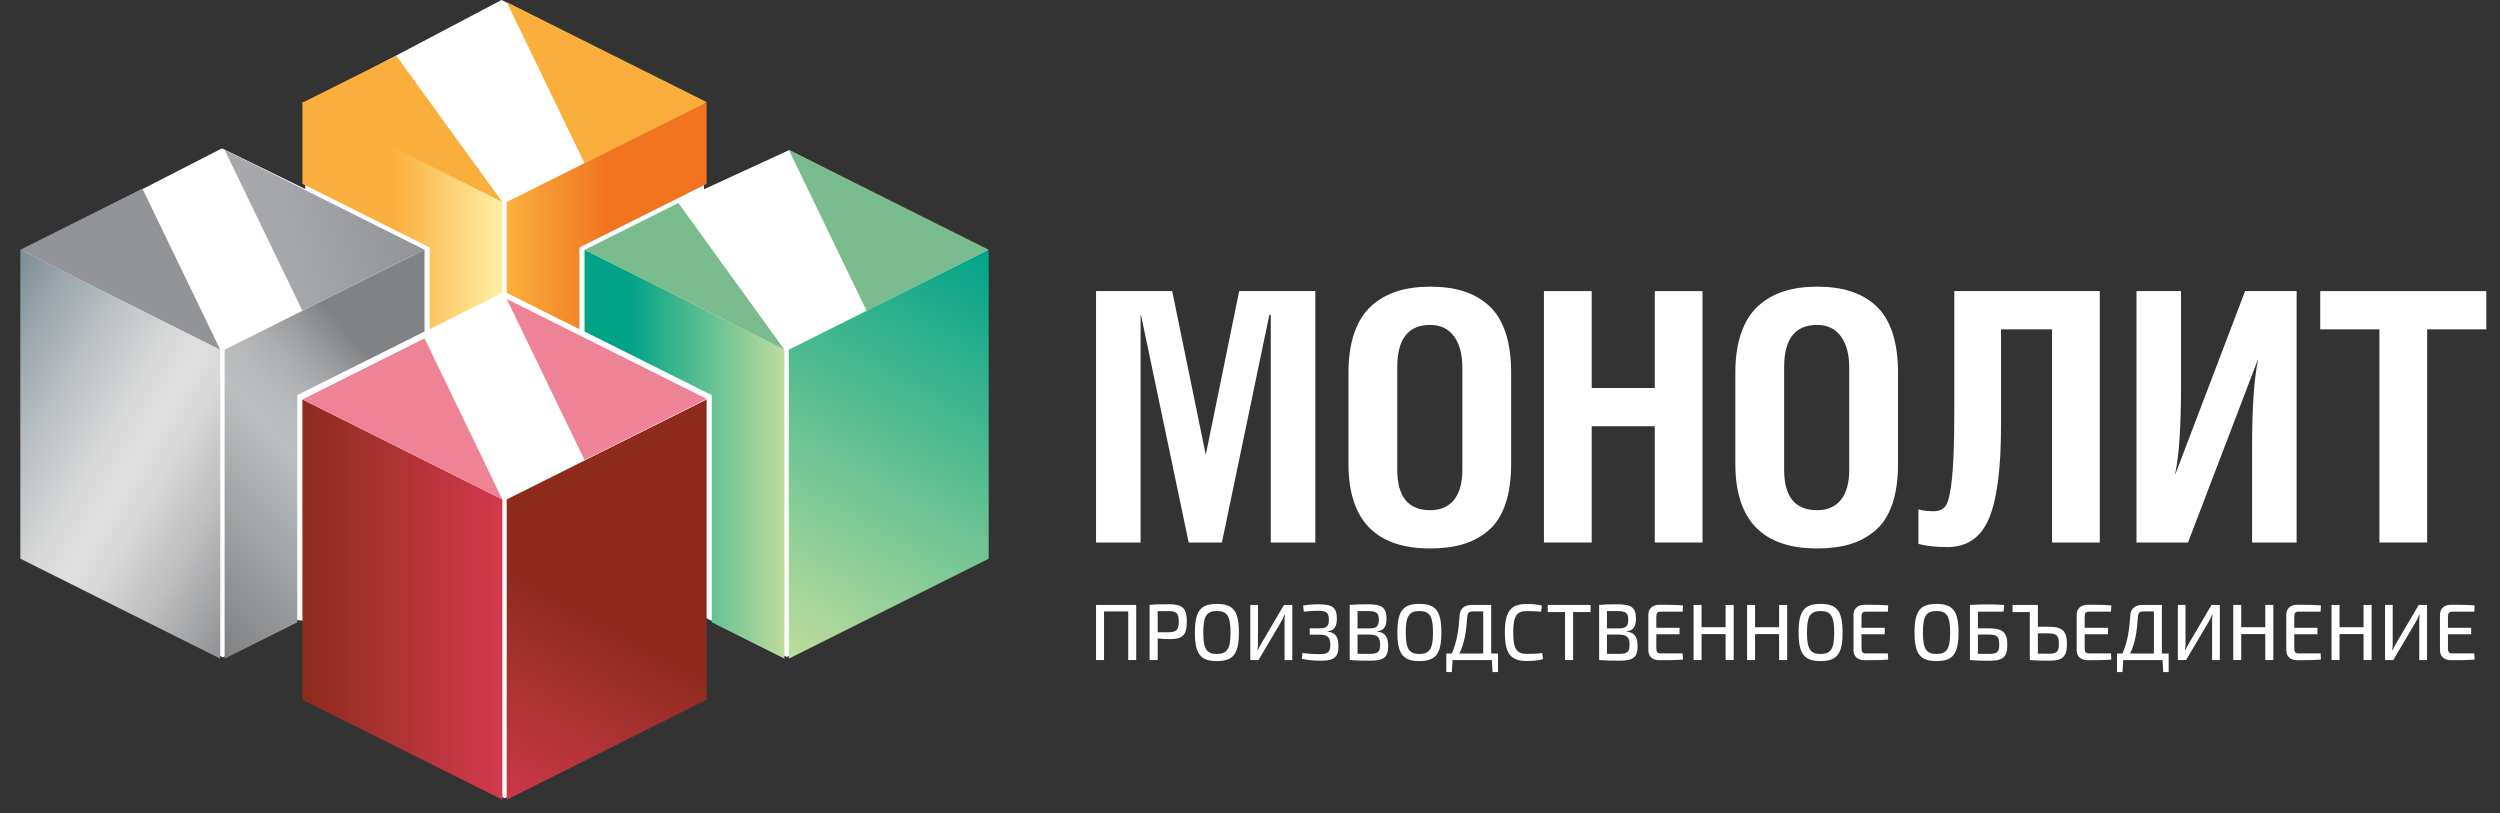
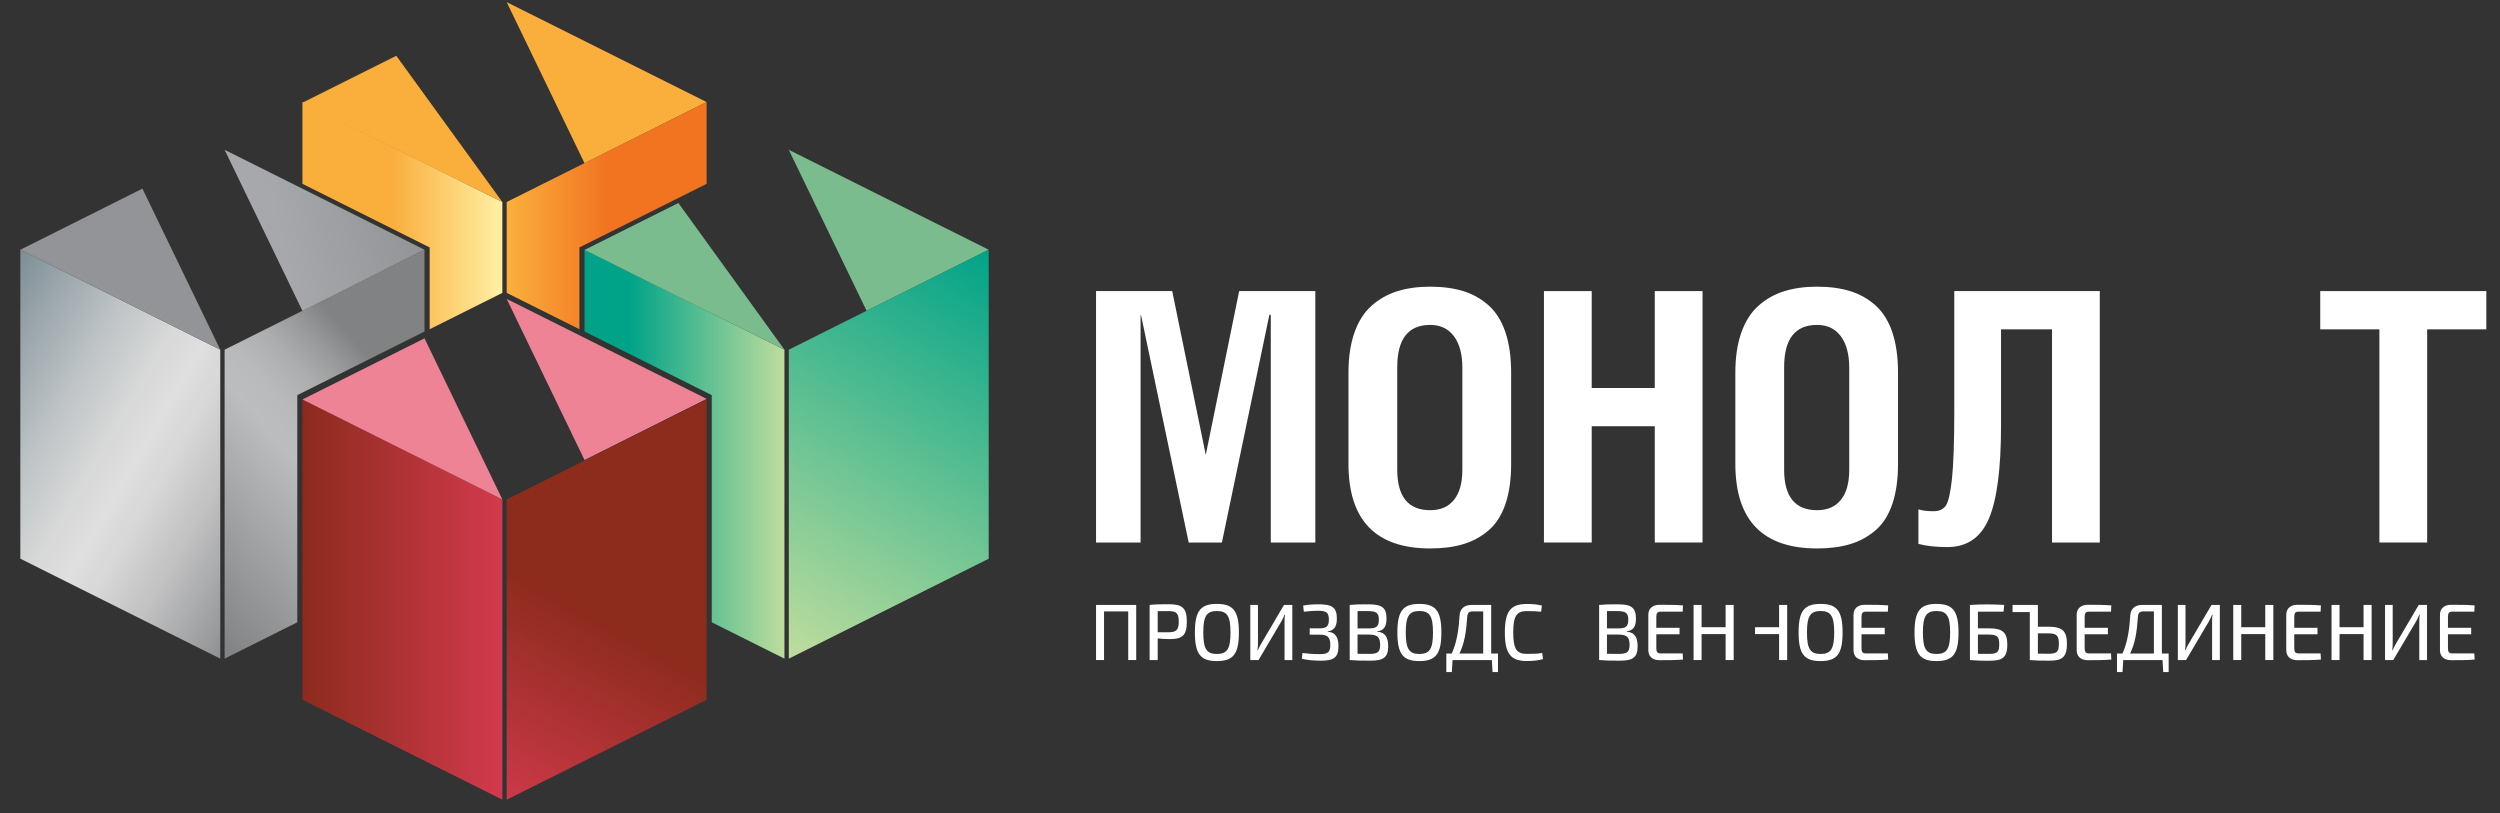
<svg xmlns="http://www.w3.org/2000/svg" width="246" height="80" viewBox="0 0 246 80" fill="none">
  <rect x="0" y="0" width="246" height="80" fill="#333333" stroke="none" />
-   <path d="M36.922 6.551L49.354 0L69.271 10.042V18.625L77.646 14.771L97.104 24.622L96.963 54.569L77.438 64.646L69.25 60.708V68.604L49.667 78.542L30 68.565L30.031 61.127L29.219 61.002L21.933 64.681L2.239 54.709L2.281 24.627L21.844 14.596L30.031 18.596L30.048 10.156L36.922 6.551Z" fill="white" />
  <path d="M121.935 28.644L118.648 44.758L115.345 28.644H107.851V53.382H112.233V31.019H112.28L116.967 53.382H120.235L124.909 30.964L125.045 30.986V53.382H129.428V28.644H121.935Z" fill="white" />
  <path d="M137.49 46.223V36.121C137.49 33.355 138.571 31.972 140.734 31.972C141.738 31.972 142.516 32.343 143.068 33.084C143.62 33.826 143.896 34.86 143.896 36.187V46.223C143.896 47.517 143.622 48.503 143.076 49.183C142.53 49.864 141.749 50.203 140.734 50.203C138.571 50.203 137.49 48.877 137.49 46.223ZM137.482 28.66C136.528 28.962 135.686 29.438 134.956 30.09C134.225 30.743 133.665 31.624 133.275 32.733C132.884 33.843 132.69 35.156 132.69 36.672V45.638C132.69 51.191 135.371 53.967 140.734 53.967C141.972 53.967 143.06 53.825 143.996 53.541C144.933 53.256 145.764 52.802 146.489 52.177C147.213 51.553 147.762 50.692 148.136 49.593C148.51 48.495 148.696 47.176 148.696 45.638V36.672C148.696 35.133 148.51 33.81 148.136 32.7C147.762 31.59 147.216 30.712 146.497 30.066C145.778 29.419 144.947 28.948 144.004 28.652C143.062 28.357 141.972 28.209 140.734 28.209C139.519 28.209 138.435 28.359 137.482 28.66Z" fill="white" />
  <path d="M162.83 28.644V38.178H156.624V28.644H151.924V53.382H156.624V41.941H162.83V53.382H167.529V28.644H162.83Z" fill="white" />
  <path d="M175.559 46.223V36.121C175.559 33.355 176.64 31.972 178.804 31.972C179.807 31.972 180.585 32.343 181.137 33.084C181.688 33.826 181.965 34.86 181.965 36.187V46.223C181.965 47.517 181.691 48.503 181.145 49.183C180.598 49.864 179.818 50.203 178.804 50.203C176.64 50.203 175.559 48.877 175.559 46.223ZM175.55 28.66C174.597 28.962 173.755 29.438 173.025 30.09C172.294 30.743 171.734 31.624 171.344 32.733C170.953 33.843 170.758 35.156 170.758 36.672V45.638C170.758 51.191 173.44 53.967 178.804 53.967C180.041 53.967 181.129 53.825 182.065 53.541C183.002 53.256 183.832 52.802 184.557 52.177C185.282 51.553 185.831 50.692 186.205 49.593C186.578 48.495 186.765 47.176 186.765 45.638V36.672C186.765 35.133 186.578 33.81 186.205 32.7C185.831 31.59 185.284 30.712 184.566 30.066C183.846 29.419 183.016 28.948 182.073 28.652C181.131 28.357 180.041 28.209 178.804 28.209C177.588 28.209 176.503 28.359 175.55 28.66Z" fill="white" />
  <path d="M192.301 28.644V40.54C192.301 43.481 192.226 45.662 192.076 47.083C191.925 48.504 191.721 49.396 191.465 49.759C191.209 50.123 190.813 50.304 190.278 50.304C189.642 50.304 189.141 50.243 188.772 50.12V53.521C189.575 53.729 190.523 53.833 191.616 53.833C193.55 53.833 194.915 52.899 195.709 51.03C196.503 49.16 196.901 46.117 196.901 41.898V32.407H201.919V53.382H206.619V28.644H192.301Z" fill="white" />
-   <path d="M220.918 28.644L214.064 46.641H214.031C214.42 44.869 214.614 41.953 214.614 37.894V28.644H210.231V53.382H215.301L222.157 35.434H222.191C221.801 37.23 221.606 40.096 221.606 44.032V53.382H225.987V28.644H220.918Z" fill="white" />
  <path d="M228.312 28.644V32.407H234.133V53.382H238.833V32.407H244.654V28.644H228.312Z" fill="white" />
  <path d="M111.803 64.948H111.018V60.163H108.637V64.948H107.851V59.526H111.803V64.948Z" fill="white" />
  <path d="M113.123 59.527C113.72 59.463 114.121 59.456 115.016 59.456C116.344 59.456 116.784 59.833 116.784 61.169C116.784 62.52 116.344 62.889 115.103 62.889C114.671 62.889 114.247 62.858 113.917 62.819V64.948H113.123V59.527ZM114.993 62.214C115.747 62.206 115.991 61.993 115.991 61.169C115.991 60.344 115.747 60.132 114.993 60.132C114.576 60.132 114.207 60.132 113.917 60.139V62.214H114.993Z" fill="white" />
  <path d="M121.907 62.237C121.907 64.367 121.341 65.05 119.738 65.05C118.143 65.05 117.578 64.367 117.578 62.237C117.578 60.108 118.143 59.424 119.738 59.424C121.341 59.424 121.907 60.108 121.907 62.237ZM118.403 62.237C118.403 63.84 118.725 64.351 119.738 64.351C120.76 64.351 121.082 63.84 121.082 62.237C121.082 60.634 120.76 60.124 119.738 60.124C118.725 60.124 118.403 60.634 118.403 62.237Z" fill="white" />
  <path d="M126.4 64.948V61.121C126.4 60.901 126.408 60.689 126.447 60.477H126.4C126.322 60.689 126.212 60.917 126.118 61.09L123.839 64.948H123.03V59.526H123.784V63.314C123.784 63.542 123.768 63.754 123.737 63.981H123.776C123.863 63.769 123.965 63.565 124.083 63.369L126.345 59.526H127.163V64.948H126.4Z" fill="white" />
  <path d="M128.231 59.589C128.71 59.503 129.15 59.464 129.755 59.464C131.083 59.464 131.547 59.762 131.547 60.878C131.547 61.656 131.279 62.056 130.635 62.119V62.151C131.437 62.222 131.704 62.732 131.704 63.596C131.704 64.712 131.217 65.01 129.991 65.01C129.229 65.01 128.647 64.955 128.098 64.822L128.168 64.256C128.608 64.311 129.197 64.367 129.857 64.367C130.635 64.367 130.903 64.202 130.903 63.462C130.903 62.669 130.62 62.449 129.802 62.449H128.875V61.828H129.802C130.518 61.828 130.761 61.647 130.761 60.972C130.761 60.265 130.494 60.1 129.708 60.1C129.119 60.1 128.663 60.155 128.294 60.194L128.231 59.589Z" fill="white" />
  <path d="M135.514 62.151C136.324 62.222 136.599 62.732 136.599 63.596C136.599 64.712 136.104 65.01 134.854 65.01C133.919 65.01 133.44 65.003 132.812 64.948V59.526C133.369 59.471 133.801 59.464 134.619 59.464C135.954 59.464 136.434 59.762 136.434 60.878C136.434 61.656 136.166 62.056 135.514 62.119V62.151ZM134.681 61.836C135.42 61.836 135.679 61.663 135.679 60.972C135.679 60.288 135.396 60.131 134.579 60.131H133.582V61.836H134.681ZM134.736 64.343C135.546 64.343 135.805 64.177 135.805 63.462C135.805 62.661 135.53 62.449 134.69 62.441H133.582V64.335L134.736 64.343Z" fill="white" />
  <path d="M141.831 62.237C141.831 64.367 141.266 65.05 139.663 65.05C138.067 65.05 137.502 64.367 137.502 62.237C137.502 60.108 138.067 59.424 139.663 59.424C141.266 59.424 141.831 60.108 141.831 62.237ZM138.327 62.237C138.327 63.84 138.649 64.351 139.663 64.351C140.684 64.351 141.006 63.84 141.006 62.237C141.006 60.634 140.684 60.124 139.663 60.124C138.649 60.124 138.327 60.634 138.327 62.237Z" fill="white" />
  <path d="M147.401 66.134H146.867L146.796 64.948H142.931L142.86 66.134H142.318V64.311H142.852C143.378 63.156 143.543 61.868 143.622 60.579C143.646 59.927 144.078 59.526 144.785 59.526H146.733V64.311H147.401V66.134ZM145.948 60.163H144.926C144.541 60.163 144.408 60.304 144.376 60.697C144.274 62.198 144.101 63.298 143.607 64.311H145.948V60.163Z" fill="white" />
  <path d="M151.833 64.853C151.369 64.987 150.945 65.042 150.222 65.042C148.642 65.042 148.077 64.303 148.077 62.237C148.077 60.17 148.642 59.432 150.222 59.432C150.913 59.432 151.267 59.479 151.723 59.589L151.644 60.194C151.173 60.147 150.858 60.131 150.222 60.131C149.224 60.131 148.902 60.642 148.902 62.237C148.902 63.832 149.224 64.343 150.222 64.343C150.897 64.343 151.314 64.327 151.754 64.256L151.833 64.853Z" fill="white" />
-   <path d="M154.795 60.226V64.948H154.001V60.226H152.296V59.526H156.515V60.226H154.795Z" fill="white" />
  <path d="M160.058 62.151C160.868 62.222 161.142 62.732 161.142 63.596C161.142 64.712 160.648 65.01 159.398 65.01C158.463 65.01 157.984 65.003 157.355 64.948V59.526C157.913 59.471 158.345 59.464 159.162 59.464C160.498 59.464 160.978 59.762 160.978 60.878C160.978 61.656 160.711 62.056 160.058 62.119V62.151ZM159.225 61.836C159.964 61.836 160.223 61.663 160.223 60.972C160.223 60.288 159.94 60.131 159.123 60.131H158.126V61.836H159.225ZM159.28 64.343C160.089 64.343 160.349 64.177 160.349 63.462C160.349 62.661 160.074 62.449 159.233 62.441H158.126V64.335L159.28 64.343Z" fill="white" />
  <path d="M165.605 64.901C164.89 64.963 164.057 64.963 163.279 64.963C162.603 64.963 162.195 64.586 162.195 63.989V60.485C162.195 59.888 162.612 59.511 163.279 59.511C164.057 59.511 164.89 59.511 165.605 59.574L165.573 60.187H163.413C163.099 60.187 162.981 60.32 162.981 60.689V61.773H165.267V62.41H162.981V63.793C162.981 64.162 163.099 64.296 163.413 64.296H165.573L165.605 64.901Z" fill="white" />
  <path d="M170.594 64.948H169.8V62.394H167.436V64.948H166.649V59.526H167.436V61.718H169.8V59.526H170.594V64.948Z" fill="white" />
-   <path d="M175.858 64.948H175.064V62.394H172.699V64.948H171.914V59.526H172.699V61.718H175.064V59.526H175.858V64.948Z" fill="white" />
+   <path d="M175.858 64.948H175.064V62.394H172.699V64.948H171.914H172.699V61.718H175.064V59.526H175.858V64.948Z" fill="white" />
  <path d="M181.31 62.237C181.31 64.367 180.745 65.05 179.142 65.05C177.547 65.05 176.981 64.367 176.981 62.237C176.981 60.108 177.547 59.424 179.142 59.424C180.745 59.424 181.31 60.108 181.31 62.237ZM177.806 62.237C177.806 63.84 178.129 64.351 179.142 64.351C180.163 64.351 180.486 63.84 180.486 62.237C180.486 60.634 180.163 60.124 179.142 60.124C178.129 60.124 177.806 60.634 177.806 62.237Z" fill="white" />
  <path d="M185.796 64.901C185.081 64.963 184.248 64.963 183.471 64.963C182.795 64.963 182.386 64.586 182.386 63.989V60.485C182.386 59.888 182.803 59.511 183.471 59.511C184.248 59.511 185.081 59.511 185.796 59.574L185.765 60.187H183.604C183.29 60.187 183.172 60.32 183.172 60.689V61.773H185.459V62.41H183.172V63.793C183.172 64.162 183.29 64.296 183.604 64.296H185.765L185.796 64.901Z" fill="white" />
  <path d="M192.718 62.237C192.718 64.367 192.153 65.05 190.55 65.05C188.955 65.05 188.389 64.367 188.389 62.237C188.389 60.108 188.955 59.424 190.55 59.424C192.153 59.424 192.718 60.108 192.718 62.237ZM189.214 62.237C189.214 63.84 189.536 64.351 190.55 64.351C191.571 64.351 191.893 63.84 191.893 62.237C191.893 60.634 191.571 60.124 190.55 60.124C189.536 60.124 189.214 60.634 189.214 62.237Z" fill="white" />
  <path d="M195.703 61.828C197.062 61.828 197.519 62.229 197.519 63.439C197.519 64.885 196.858 65.019 195.562 65.019C195.028 65.019 194.47 65.003 193.857 64.948H193.841V59.526C194.415 59.495 194.981 59.471 195.546 59.471C196.104 59.471 196.662 59.495 197.212 59.526L197.149 60.186H194.627V61.828H195.703ZM195.703 64.343C196.536 64.343 196.725 64.17 196.725 63.4C196.725 62.685 196.56 62.441 195.703 62.441H194.627V64.335L195.703 64.343Z" fill="white" />
  <path d="M201.58 61.671C202.939 61.671 203.387 62.096 203.387 63.361C203.387 64.657 202.916 65.01 201.698 65.01C200.786 65.01 200.346 65.003 199.734 64.948V60.226H198.037V59.527H200.528V61.671H201.58ZM201.58 64.327C202.405 64.327 202.593 64.13 202.593 63.345C202.593 62.606 202.428 62.323 201.58 62.323H200.527V64.319L201.58 64.327Z" fill="white" />
  <path d="M207.755 64.901C207.04 64.963 206.207 64.963 205.429 64.963C204.754 64.963 204.345 64.586 204.345 63.989V60.485C204.345 59.888 204.762 59.511 205.429 59.511C206.207 59.511 207.04 59.511 207.755 59.574L207.724 60.187H205.563C205.249 60.187 205.131 60.32 205.131 60.689V61.773H207.418V62.41H205.131V63.793C205.131 64.162 205.249 64.296 205.563 64.296H207.724L207.755 64.901Z" fill="white" />
  <path d="M213.396 66.134H212.862L212.791 64.948H208.926L208.855 66.134H208.313V64.311H208.847C209.373 63.156 209.538 61.868 209.617 60.579C209.641 59.927 210.073 59.526 210.78 59.526H212.728V64.311H213.396V66.134ZM211.943 60.163H210.921C210.536 60.163 210.403 60.304 210.371 60.697C210.269 62.198 210.096 63.298 209.602 64.311H211.943V60.163Z" fill="white" />
  <path d="M217.67 64.948V61.121C217.67 60.901 217.678 60.689 217.717 60.477H217.67C217.592 60.689 217.482 60.917 217.387 61.09L215.109 64.948H214.299V59.526H215.054V63.314C215.054 63.542 215.038 63.754 215.007 63.981H215.046C215.132 63.769 215.234 63.565 215.353 63.369L217.615 59.526H218.432V64.948H217.67Z" fill="white" />
  <path d="M223.696 64.948H222.903V62.394H220.538V64.948H219.752V59.526H220.538V61.718H222.903V59.526H223.696V64.948Z" fill="white" />
  <path d="M228.379 64.901C227.664 64.963 226.831 64.963 226.053 64.963C225.377 64.963 224.969 64.586 224.969 63.989V60.485C224.969 59.888 225.385 59.511 226.053 59.511C226.831 59.511 227.664 59.511 228.379 59.574L228.347 60.187H226.187C225.873 60.187 225.755 60.32 225.755 60.689V61.773H228.041V62.41H225.755V63.793C225.755 64.162 225.873 64.296 226.187 64.296H228.347L228.379 64.901Z" fill="white" />
  <path d="M233.368 64.948H232.574V62.394H230.21V64.948H229.424V59.526H230.21V61.718H232.574V59.526H233.368V64.948Z" fill="white" />
  <path d="M238.058 64.948V61.121C238.058 60.901 238.066 60.689 238.105 60.477H238.058C237.98 60.689 237.87 60.917 237.775 61.09L235.497 64.948H234.688V59.526H235.442V63.314C235.442 63.542 235.426 63.754 235.395 63.981H235.434C235.521 63.769 235.623 63.565 235.741 63.369L238.003 59.526H238.82V64.948H238.058Z" fill="white" />
  <path d="M243.503 64.901C242.788 64.963 241.955 64.963 241.177 64.963C240.501 64.963 240.093 64.586 240.093 63.989V60.485C240.093 59.888 240.509 59.511 241.177 59.511C241.955 59.511 242.788 59.511 243.503 59.574L243.471 60.187H241.311C240.997 60.187 240.879 60.32 240.879 60.689V61.773H243.165V62.41H240.879V63.793C240.879 64.162 240.997 64.296 241.311 64.296H243.471L243.503 64.901Z" fill="white" />
  <path d="M42.278 45.567L29.759 39.308V41.096V61.661V68.854L49.431 78.69V50.932V49.143L42.278 45.567Z" fill="url(#paint0_linear_224_430)" />
  <path d="M49.858 0.21L69.53 10.043L57.517 16.059L49.858 0.21Z" fill="url(#paint1_linear_224_430)" />
  <path d="M77.617 14.741L97.288 24.575L85.276 30.59L77.617 14.741Z" fill="url(#paint2_linear_224_430)" />
  <path d="M49.858 29.415L69.53 39.248L57.517 45.264L49.858 29.415Z" fill="url(#paint3_linear_224_430)" />
  <path d="M42.278 32.395L49.431 28.819V19.877L29.759 10.041V18.089L42.278 24.348V32.395Z" fill="url(#paint4_linear_224_430)" />
  <path d="M49.858 28.819L57.012 32.395V24.348L69.53 18.089V10.041L49.858 19.877V28.819Z" fill="url(#paint5_linear_224_430)" />
  <path d="M2.001 24.574V54.975L21.673 64.811V34.41L2.001 24.574Z" fill="url(#paint6_linear_224_430)" />
  <g opacity="0.05">
    <path d="M2.001 24.574V54.975L21.673 64.811V34.41L2.001 24.574Z" fill="#575757" />
  </g>
  <path d="M29.254 30.833L22.101 34.41V64.811L29.254 61.234V40.669V38.88L41.772 32.621V24.574L29.254 30.833Z" fill="url(#paint7_linear_224_430)" />
  <path d="M70.036 30.833L57.518 24.574V32.621L70.036 38.88V40.669V61.234L77.189 64.811V34.41L70.036 30.833Z" fill="url(#paint8_linear_224_430)" />
  <path d="M77.617 34.41V64.811L97.288 54.975V24.574L77.617 34.41Z" fill="url(#paint9_linear_224_430)" />
  <path d="M57.012 45.567L49.858 49.143V50.932V78.69L69.53 68.854V61.661V41.096V39.308L57.012 45.567Z" fill="url(#paint10_linear_224_430)" />
  <path d="M29.759 10.106L49.431 19.877L38.994 5.489L29.759 10.106Z" fill="url(#paint11_linear_224_430)" />
  <path d="M49.431 49.143L29.759 39.309L41.772 33.294L49.431 49.143Z" fill="url(#paint12_linear_224_430)" />
  <path d="M21.673 34.41L2.001 24.576L14.014 18.561L21.673 34.41Z" fill="url(#paint13_linear_224_430)" />
  <path d="M22.101 14.741L41.772 24.575L29.76 30.59L22.101 14.741Z" fill="url(#paint14_linear_224_430)" />
  <path d="M77.189 34.41L57.518 24.591L66.752 19.974L77.189 34.41Z" fill="url(#paint15_linear_224_430)" />
  <defs>
    <linearGradient id="paint0_linear_224_430" x1="49.029" y1="58.999" x2="29.857" y2="58.999" gradientUnits="userSpaceOnUse">
      <stop stop-color="#D13A4C" />
      <stop offset="1" stop-color="#8D2B1D" />
    </linearGradient>
    <linearGradient id="paint1_linear_224_430" x1="68.214" y1="4.78" x2="54.722" y2="7.896" gradientUnits="userSpaceOnUse">
      <stop stop-color="#FAAE3C" />
      <stop offset="1" stop-color="#FAAE3C" />
    </linearGradient>
    <linearGradient id="paint2_linear_224_430" x1="95.643" y1="18.861" x2="82.56" y2="22.367" gradientUnits="userSpaceOnUse">
      <stop stop-color="#7ABC8E" />
      <stop offset="1" stop-color="#7ABC8E" />
    </linearGradient>
    <linearGradient id="paint3_linear_224_430" x1="67.847" y1="33.545" x2="54.712" y2="37.065" gradientUnits="userSpaceOnUse">
      <stop stop-color="#ED8395" />
      <stop offset="1" stop-color="#ED8395" />
    </linearGradient>
    <linearGradient id="paint4_linear_224_430" x1="38.558" y1="21.218" x2="49.402" y2="21.218" gradientUnits="userSpaceOnUse">
      <stop stop-color="#FAAE3C" />
      <stop offset="1" stop-color="#FFF0A4" />
    </linearGradient>
    <linearGradient id="paint5_linear_224_430" x1="50.24" y1="21.218" x2="59.66" y2="21.218" gradientUnits="userSpaceOnUse">
      <stop stop-color="#FAAE3C" />
      <stop offset="1" stop-color="#F27421" />
    </linearGradient>
    <linearGradient id="paint6_linear_224_430" x1="27.698" y1="53.849" x2="-4.344" y2="35.35" gradientUnits="userSpaceOnUse">
      <stop stop-color="#929497" />
      <stop offset="0.049" stop-color="#9EA0A2" />
      <stop offset="0.225" stop-color="#C6C6C7" />
      <stop offset="0.364" stop-color="#DEDDDE" />
      <stop offset="0.45" stop-color="#E7E6E6" />
      <stop offset="0.539" stop-color="#DEDFDF" />
      <stop offset="0.684" stop-color="#C6CBCD" />
      <stop offset="0.866" stop-color="#9EAAB0" />
      <stop offset="1" stop-color="#7D8F97" />
    </linearGradient>
    <linearGradient id="paint7_linear_224_430" x1="15.534" y1="57.092" x2="37.835" y2="36.711" gradientUnits="userSpaceOnUse">
      <stop stop-color="#808284" />
      <stop offset="0.6" stop-color="#BCBDBF" />
      <stop offset="0.701" stop-color="#B8B9BB" />
      <stop offset="0.806" stop-color="#ABADAF" />
      <stop offset="0.913" stop-color="#97989A" />
      <stop offset="1" stop-color="#808284" />
    </linearGradient>
    <linearGradient id="paint8_linear_224_430" x1="61.916" y1="44.692" x2="77.243" y2="44.692" gradientUnits="userSpaceOnUse">
      <stop stop-color="#00A388" />
      <stop offset="1" stop-color="#BFDD9D" />
    </linearGradient>
    <linearGradient id="paint9_linear_224_430" x1="76.282" y1="64.04" x2="98.623" y2="25.345" gradientUnits="userSpaceOnUse">
      <stop stop-color="#BFDD9D" />
      <stop offset="1" stop-color="#00A388" />
    </linearGradient>
    <linearGradient id="paint10_linear_224_430" x1="48.437" y1="79.599" x2="58.732" y2="60.759" gradientUnits="userSpaceOnUse">
      <stop stop-color="#D13A4C" />
      <stop offset="1" stop-color="#8D2B1D" />
    </linearGradient>
    <linearGradient id="paint11_linear_224_430" x1="34.028" y1="18.077" x2="43.091" y2="13.054" gradientUnits="userSpaceOnUse">
      <stop stop-color="#FAAE3C" />
      <stop offset="1" stop-color="#FAAE3C" />
    </linearGradient>
    <linearGradient id="paint12_linear_224_430" x1="33.803" y1="47.177" x2="45.703" y2="41.114" gradientUnits="userSpaceOnUse">
      <stop stop-color="#ED8395" />
      <stop offset="0.803" stop-color="#ED8395" />
      <stop offset="1" stop-color="#ED8395" />
    </linearGradient>
    <linearGradient id="paint13_linear_224_430" x1="6.045" y1="32.444" x2="17.945" y2="26.381" gradientUnits="userSpaceOnUse">
      <stop stop-color="#929497" />
      <stop offset="1" stop-color="#929497" />
    </linearGradient>
    <linearGradient id="paint14_linear_224_430" x1="40.404" y1="19.324" x2="27.305" y2="22.348" gradientUnits="userSpaceOnUse">
      <stop stop-color="#929497" />
      <stop offset="1" stop-color="#A7A8AC" />
    </linearGradient>
    <linearGradient id="paint15_linear_224_430" x1="61.935" y1="32.261" x2="70.523" y2="27.885" gradientUnits="userSpaceOnUse">
      <stop stop-color="#7ABC8E" />
      <stop offset="1" stop-color="#7ABC8E" />
    </linearGradient>
  </defs>
</svg>